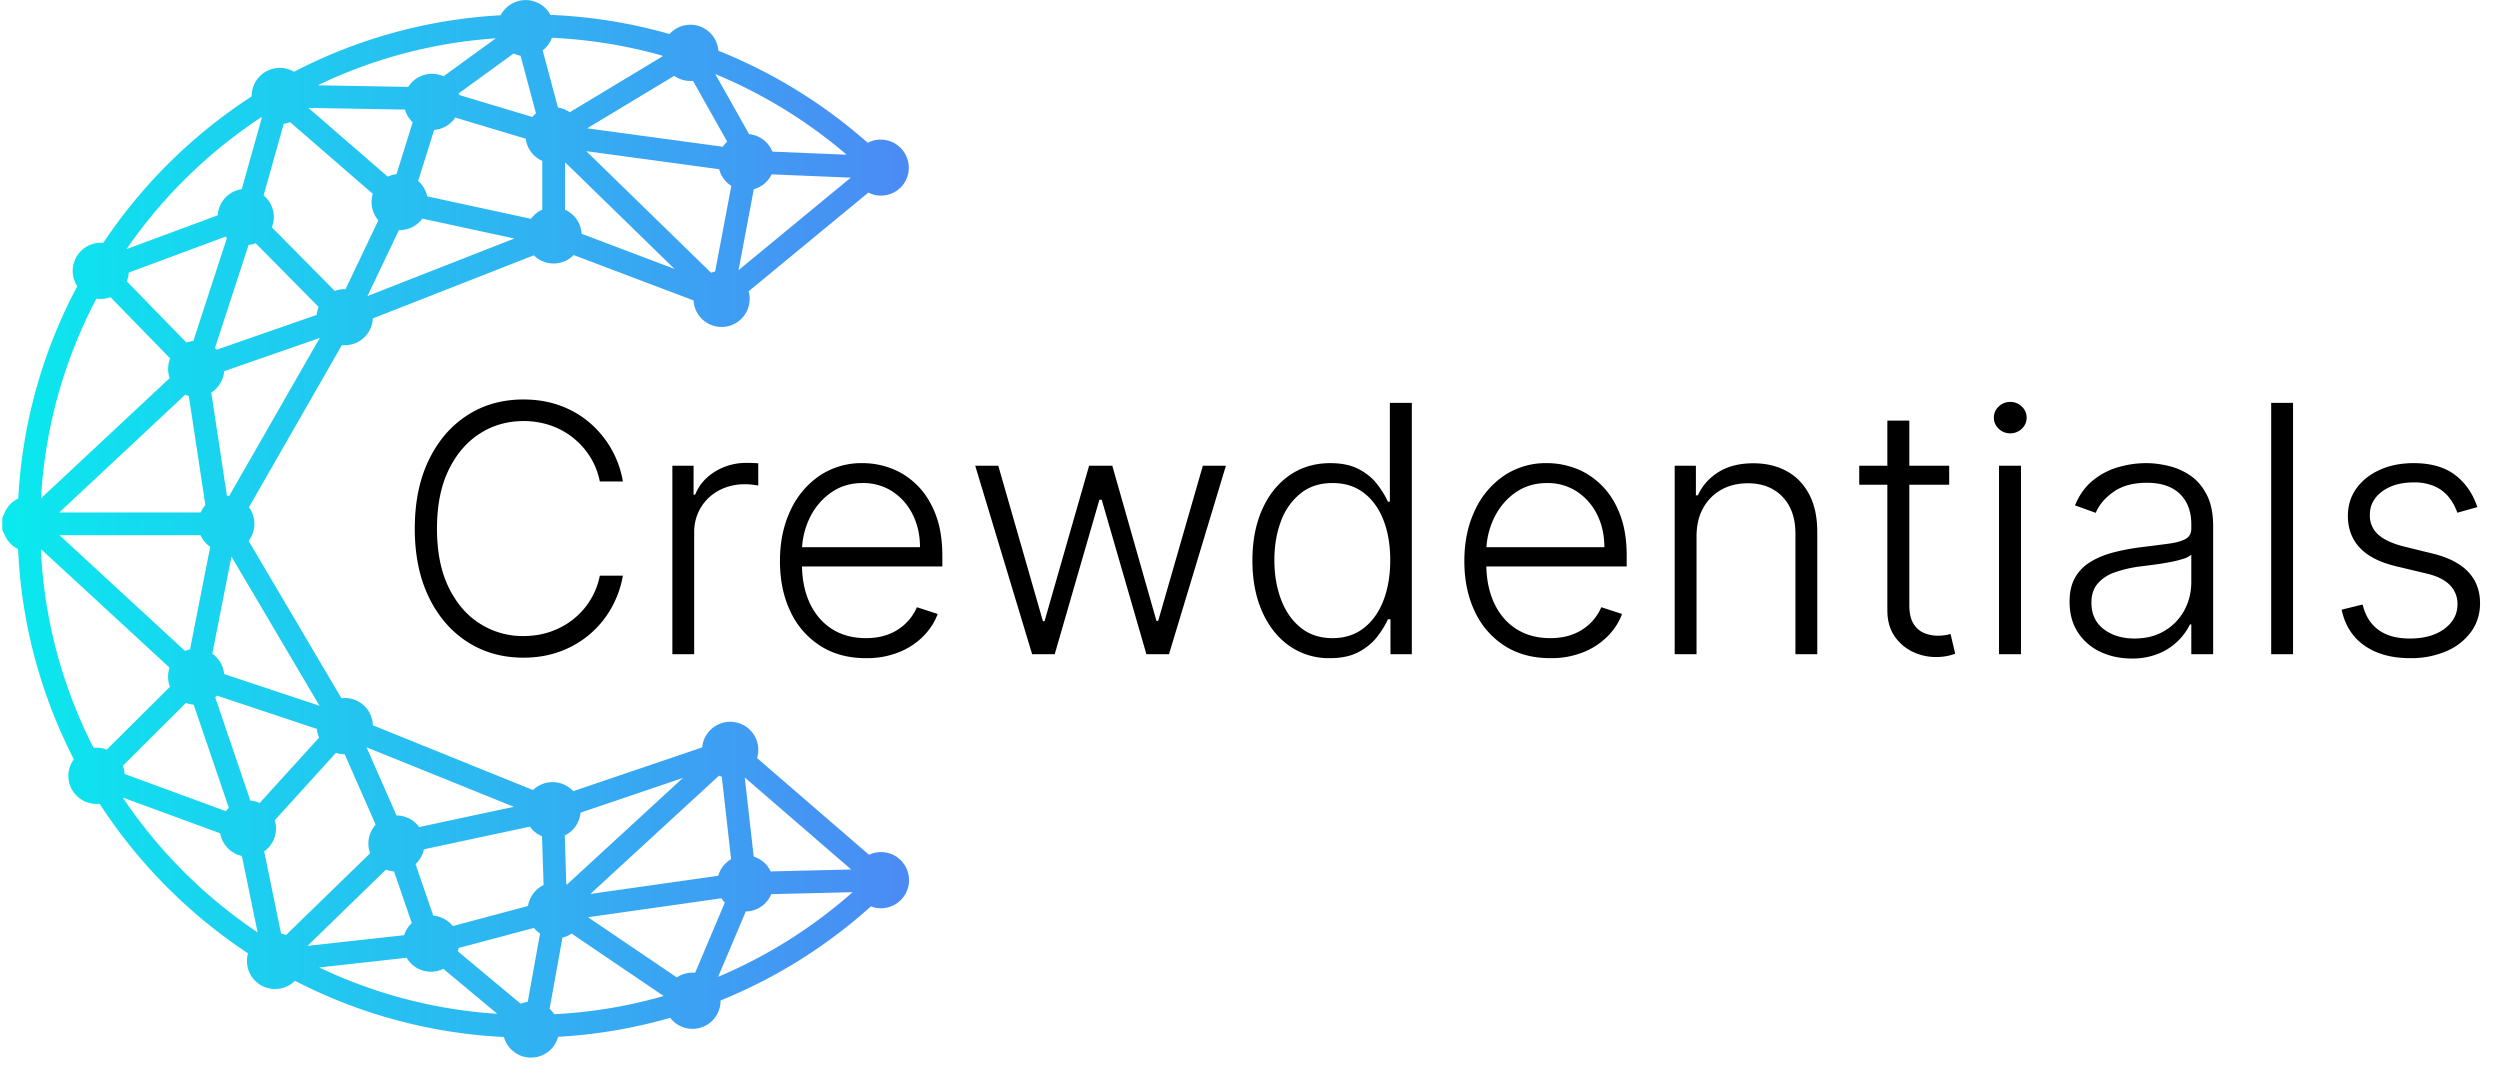
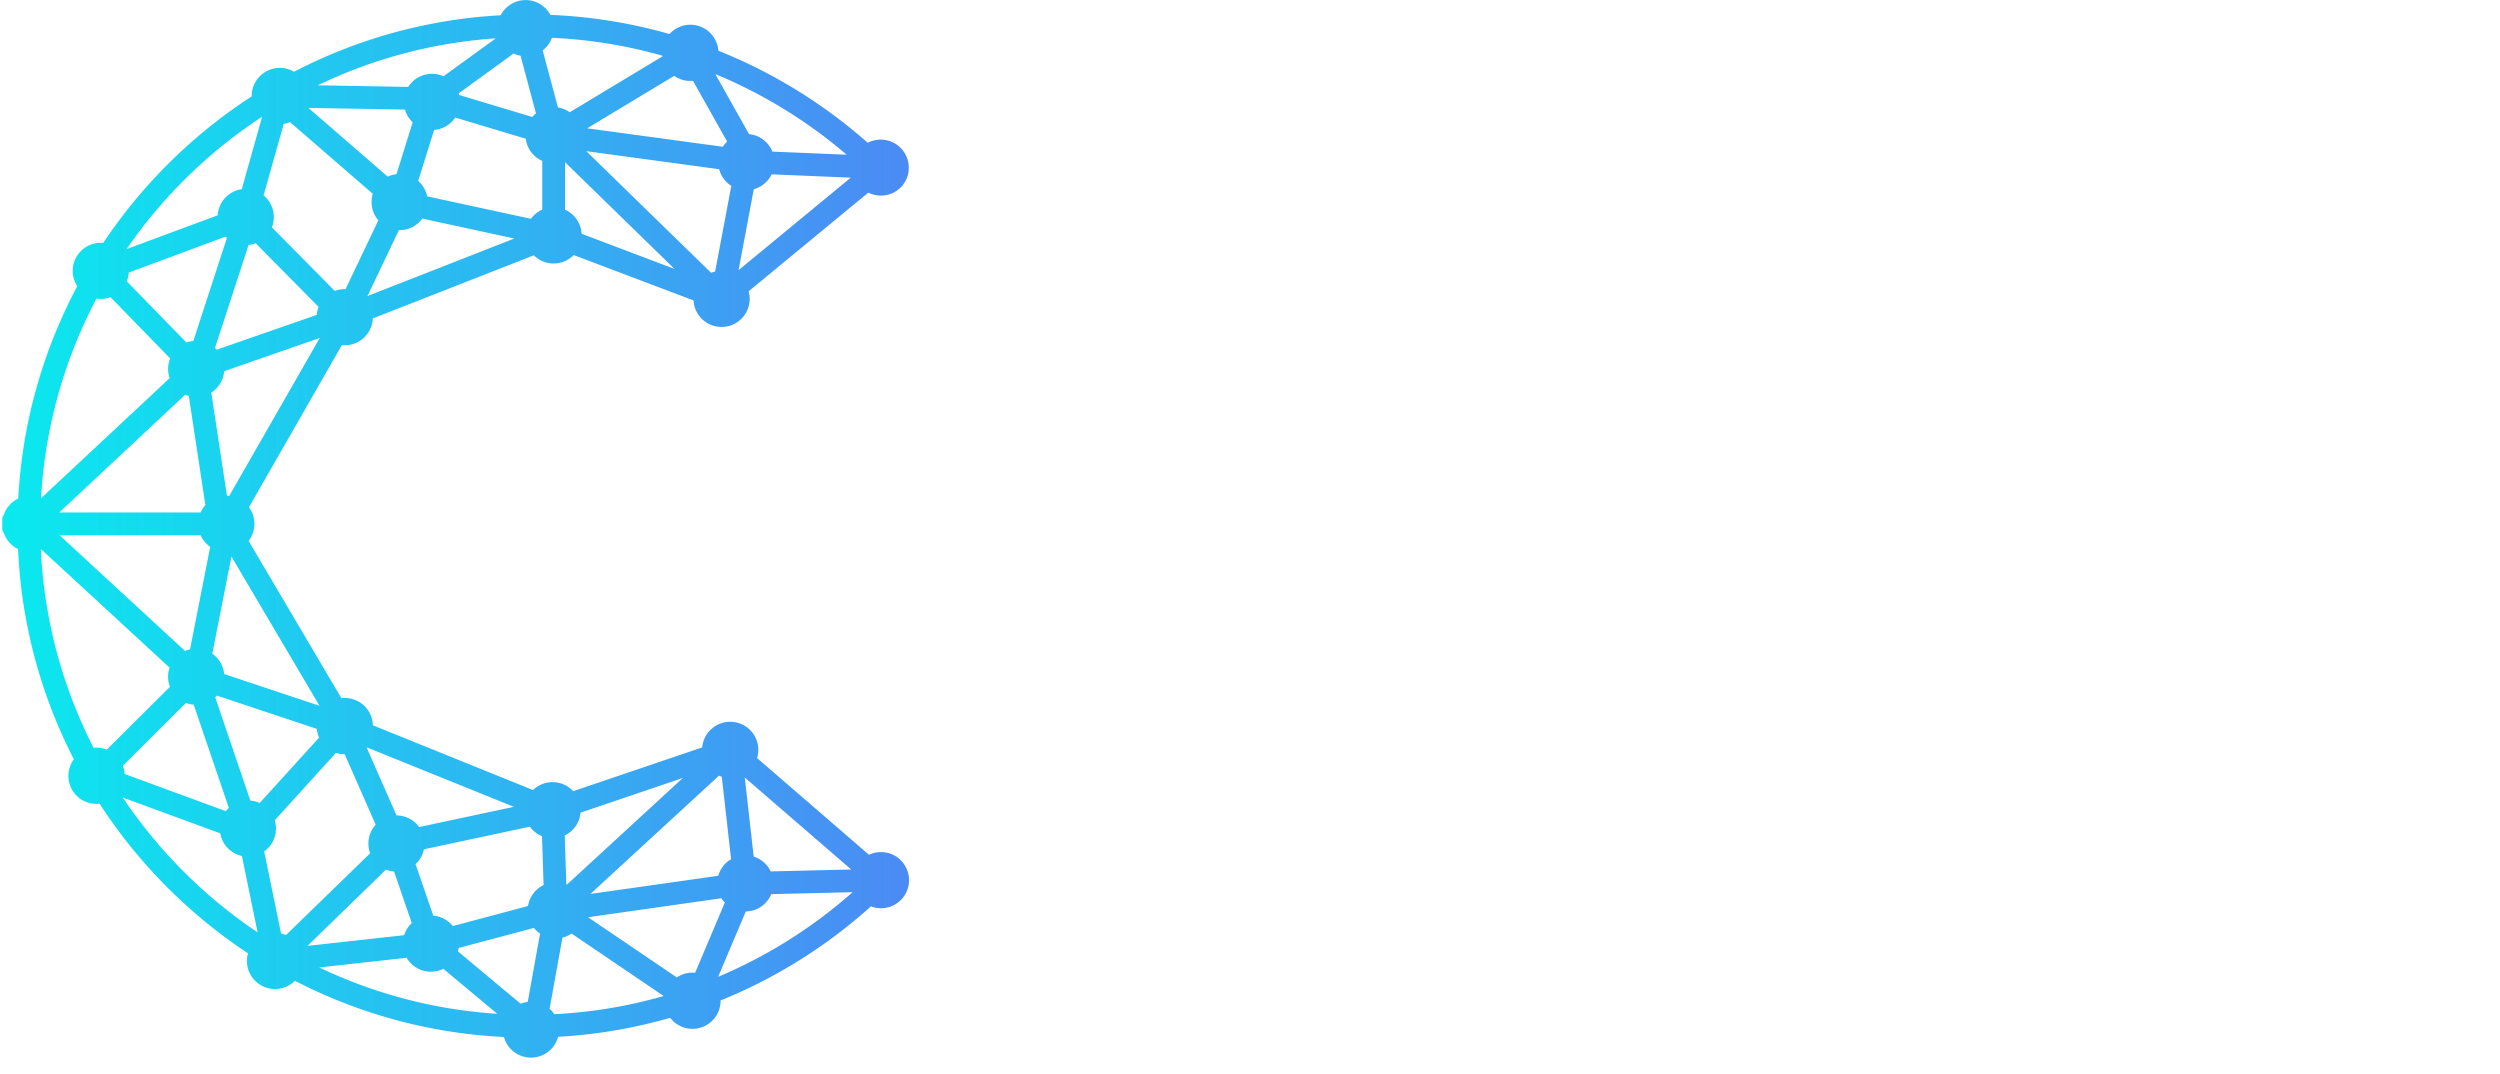
<svg xmlns="http://www.w3.org/2000/svg" viewBox="0 0 86 37" fill-rule="evenodd" clip-rule="evenodd" stroke-linejoin="round" stroke-miterlimit="1.414" height="70" width="163">
  <path d="M30.919 29.951a.777.777 0 00-.232-.242.75.75 0 00-.844.024l-4.1-3.543a.742.742 0 00-.657-1.09.744.744 0 00-.74.819l-4.75 1.612a.744.744 0 00-1.241-.035l-5.819-2.353a.738.738 0 00-.959-.825L8.21 18.611a.74.74 0 00.015-1.102l3.363-5.867a.743.743 0 00.95-.819l5.85-2.293a.739.739 0 001.231-.008l4.434 1.678a.743.743 0 101.401-.232l4.374-3.607a.739.739 0 001.03-.122.744.744 0 00-1.055-1.036 17.462 17.462 0 00-5.351-3.302.743.743 0 00-1.372-.469 17.268 17.268 0 00-4.339-.699.744.744 0 00-1.413.011 17.264 17.264 0 00-7.29 1.992.743.743 0 00-1.206.701 17.567 17.567 0 00-5.246 5.18.744.744 0 00-.735 1.226 17.299 17.299 0 00-2.083 7.496.74.74 0 00-.523.548h-.02v.333h.021a.746.746 0 00.517.548c.097 2.674.8 5.195 1.974 7.431a.74.74 0 00.513 1.28.695.695 0 00.211-.03 17.586 17.586 0 005.284 5.318.741.741 0 00.656 1.092.742.742 0 00.626-.343 17.3 17.3 0 007.452 2.005.743.743 0 001.484-.005 17.276 17.276 0 004.155-.703.743.743 0 001.395-.48 17.427 17.427 0 005.383-3.365.743.743 0 001.023-1.017zm-5.394-3.508l4.1 3.543a.802.802 0 00-.072.197l-3.227.077a.745.745 0 00-.635-.554l-.358-3.162a.766.766 0 00.192-.101zm-.859.014a.724.724 0 00.335.124l.358 3.164a.74.74 0 00-.493.637l-5.098.724a.543.543 0 00-.048-.1l4.946-4.549zm-4.959 1.464a.985.985 0 00-.003-.076l4.687-1.59-4.896 4.503a.71.71 0 00-.277-.115l-.064-2.005a.74.74 0 00.553-.717zm-.887.73l.065 2.003a.745.745 0 00-.553.718l.001.027-2.905.775a.745.745 0 00-.656-.397c-.027 0-.053.003-.079.005l-.716-2.081a.743.743 0 00.35-.618l3.964-.847a.75.75 0 00.529.415zm-6.408-3.198l5.82 2.353a.679.679 0 00-.01.103l-3.965.847a.745.745 0 00-.811-.416l-1.198-2.719a.747.747 0 00.164-.168zm-1.121-.965a.736.736 0 00-.121.151l-3.748-1.247c.002-.024.004-.046.004-.071a.747.747 0 00-.44-.678l.758-3.848a.701.701 0 00.172-.026l3.375 5.719zm-7.41 1.857l2.406-2.395a.737.737 0 00.471.111l1.315 3.86a.753.753 0 00-.277.307l-3.809-1.399a.735.735 0 00-.106-.484zm3.193-2.392a.746.746 0 00.242-.245l3.748 1.248a.742.742 0 00.13.495l-2.281 2.511a.739.739 0 00-.526-.148l-1.313-3.861zm.862-6.61a.733.733 0 00-.384-.013l-.596-3.926a.745.745 0 00.465-.771l3.753-1.306a.718.718 0 00.124.15l-3.362 5.866zM4.129 9.239l3.64-1.352a.737.737 0 00.237.228l-1.257 3.857-.067-.002c-.14 0-.272.04-.385.107l-2.28-2.341a.746.746 0 00.112-.497zm6.935 1.773l-3.753 1.305a.733.733 0 00-.245-.241l1.258-3.858a.737.737 0 00.455-.108l2.396 2.424a.735.735 0 00-.111.478zm1.352-.501a.74.74 0 00-.151-.16l1.27-2.663a.744.744 0 00.832-.408l3.891.842c0 .033.003.065.008.097l-5.85 2.292zm5.913-2.716l-3.891-.842a.743.743 0 00-.368-.631l.648-2.072a.741.741 0 00.781-.467l2.761.829-.002.049c0 .353.246.647.576.724v2.002a.744.744 0 00-.505.408zm1.407.415a.745.745 0 00-.568-.823V5.385a.79.79 0 00.235-.1l4.695 4.576-4.362-1.651zm5.022 1.348a.736.736 0 00-.371.117l-4.752-4.63a.569.569 0 00.06-.121l5.207.707a.738.738 0 00.475.651l-.619 3.276zm.483.154a.635.635 0 00-.154-.092l.62-3.292a.742.742 0 00.653-.551l3.19.133c.013.07.035.135.065.196l-4.374 3.606zm-.9-7.494a17.091 17.091 0 015.26 3.256.59.59 0 00-.037.102l-3.193-.133a.745.745 0 00-.729-.6c-.012 0-.025.003-.038.004l-1.392-2.476a.727.727 0 00.129-.153zm-1.162.12a.737.737 0 00.742.197l1.353 2.407a.751.751 0 00-.318.359l-5.216-.708a.725.725 0 00-.033-.163l3.472-2.092zM18.771 1.07c1.455.052 2.863.285 4.203.68a.73.73 0 00.033.302l-3.472 2.092a.745.745 0 00-.56-.225l-.612-2.283a.744.744 0 00.408-.566zm-1.163.506a.744.744 0 00.428.136h.002l.614 2.293a.748.748 0 00-.297.288l-2.807-.844a.747.747 0 00-.096-.308l2.156-1.565zm-.306-.497a.736.736 0 00.083.247l-2.163 1.569a.743.743 0 00-1.098.327l-3.834-.067a.703.703 0 00-.049-.149 16.947 16.947 0 017.061-1.927zm-7.018 2.41l3.783.066a.742.742 0 00.337.58l-.652 2.088a.75.75 0 00-.495.14l-3.066-2.658a.755.755 0 00.093-.216zm-.721.563a.749.749 0 00.39-.111l3.085 2.674a.742.742 0 00.195.929l-1.269 2.663a.743.743 0 00-.552.093L9.017 7.877a.744.744 0 00-.271-1.05l.782-2.777.035.002zm-.598-.305a.735.735 0 00.241.213l-.781 2.778-.036-.003a.744.744 0 00-.736.84l-3.64 1.35a.774.774 0 00-.131-.149 17.209 17.209 0 015.083-5.029zm-5.834 6.282a.73.73 0 00.647-.06l2.281 2.341a.74.74 0 00-.019.775l-4.657 4.351a.768.768 0 00-.28-.113 16.95 16.95 0 012.028-7.294zm3.847 8.191v-.333H1.691a.76.76 0 00-.08-.205l4.657-4.353c.104.07.226.114.358.124l.613 4.036a.739.739 0 00.179 1.241l-.758 3.849a.755.755 0 00-.396.129l-4.65-4.287a.728.728 0 00.077-.201h5.287zM3.25 25.993a.762.762 0 00-.225.035 16.943 16.943 0 01-1.927-7.245.71.71 0 00.288-.117l4.651 4.288a.737.737 0 00.015.761l-2.407 2.392a.739.739 0 00-.395-.114zm5.718 6.519a17.21 17.21 0 01-5.217-5.229.739.739 0 00.121-.14l3.849 1.413a.742.742 0 00.725.74l.646 3.145a.724.724 0 00-.124.071zm.849-.012a.754.754 0 00-.398-.127l-.646-3.145a.74.74 0 00.356-1.006l2.311-2.547a.743.743 0 00.502.081l1.197 2.721a.744.744 0 00-.19.979L9.817 32.5zm.227.246l3.138-3.051a.738.738 0 00.48.114l.716 2.082a.738.738 0 00-.344.544l-3.932.435a.74.74 0 00-.058-.124zm7.499 2.442a16.942 16.942 0 01-7.397-1.987l3.924-.435a.743.743 0 001.15.346l2.374 1.98a.985.985 0 00-.051.096zm.678-.44a.743.743 0 00-.388.11l-2.399-2.002a.736.736 0 00.081-.335l-.001-.027 2.906-.774a.744.744 0 00.363.335l-.486 2.698a.485.485 0 00-.076-.005zm4.822-.261a16.909 16.909 0 01-4.146.696.758.758 0 00-.281-.32l.496-2.749a.737.737 0 00.493-.222l3.478 2.358a.736.736 0 00-.04.237zm.743-.742a.742.742 0 00-.527.22l-3.479-2.358a.753.753 0 00.035-.171l5.098-.725a.742.742 0 00.258.334l-1.158 2.737a.684.684 0 00-.227-.037zm.584.284a1.594 1.594 0 00-.067-.074l1.176-2.779a.743.743 0 00.856-.582l3.229-.078c.02.079.049.152.093.217a17.097 17.097 0 01-5.287 3.296z" fill="url(&quot;#crewdentials-logo_svg___Linear1&quot;)" fill-rule="nonzero" stroke="url(&quot;#crewdentials-logo_svg___Linear2&quot;)" stroke-width="0.45px" />
  <g fill-rule="nonzero">
-     <path d="M21.388 16.592h-.795a2.505 2.505 0 00-.319-.823 2.604 2.604 0 00-1.364-1.102 2.825 2.825 0 00-.952-.156c-.546 0-1.045.142-1.494.427-.45.285-.81.703-1.079 1.254-.269.551-.404 1.226-.404 2.024 0 .803.135 1.48.404 2.03.269.549.629.966 1.079 1.249a2.74 2.74 0 001.494.425c.342 0 .659-.052.952-.156.293-.105.555-.25.787-.438a2.538 2.538 0 00.896-1.486h.795c-.07.397-.202.767-.395 1.11a3.322 3.322 0 01-1.762 1.499c-.386.144-.81.216-1.273.216-.727 0-1.373-.183-1.936-.548-.564-.365-1.006-.88-1.326-1.546-.32-.665-.48-1.45-.48-2.355s.16-1.691.48-2.356c.32-.665.762-1.181 1.326-1.546.563-.365 1.209-.547 1.936-.547.463 0 .887.071 1.273.213.387.143.729.343 1.026.601a3.402 3.402 0 011.131 2.011zM23.093 22.546V16.05h.731v.998h.055c.13-.327.356-.591.679-.793a2.034 2.034 0 011.097-.302 5.27 5.27 0 01.398.013v.765l-.178-.025a2.125 2.125 0 00-.275-.017 1.87 1.87 0 00-.902.213 1.61 1.61 0 00-.624.59 1.618 1.618 0 00-.229.859v4.195h-.752zM29.762 22.682c-.606 0-1.131-.142-1.573-.426a2.798 2.798 0 01-1.026-1.179c-.241-.504-.362-1.084-.362-1.741 0-.654.121-1.235.362-1.744a2.913 2.913 0 011.002-1.197 2.587 2.587 0 011.483-.434c.352 0 .692.065 1.019.193.327.128.621.324.882.588.26.263.467.595.619.994.152.399.229.87.229 1.414v.372h-5.075v-.664h4.305c0-.417-.084-.793-.252-1.127a2 2 0 00-.698-.793 1.839 1.839 0 00-1.029-.291c-.412 0-.774.11-1.087.329a2.25 2.25 0 00-.734.872 2.693 2.693 0 00-.268 1.184v.397c0 .516.089.967.268 1.352.179.384.434.683.763.894.33.211.721.317 1.172.317.307 0 .577-.048.81-.144a1.73 1.73 0 00.949-.922l.715.233c-.099.274-.26.526-.484.757a2.486 2.486 0 01-.838.556 2.96 2.96 0 01-1.152.21zM35.492 22.546L33.53 16.05h.795l1.539 5.359h.055l1.536-5.359h.799l1.522 5.346h.06l1.539-5.346h.795l-1.962 6.496h-.778l-1.54-5.324h-.08l-1.54 5.324h-.778zM45.756 22.682a2.37 2.37 0 01-1.4-.423c-.4-.282-.712-.676-.936-1.18-.224-.505-.337-1.093-.337-1.764 0-.668.113-1.254.337-1.757.224-.503.537-.895.941-1.176.403-.28.872-.421 1.408-.421.395 0 .723.07.985.21.263.139.473.312.63.518.158.206.281.406.368.6h.068v-3.404h.757v8.661h-.736v-1.205h-.089c-.087.197-.211.4-.372.607-.16.207-.373.381-.636.522-.264.141-.593.212-.988.212zm.089-.69c.42 0 .778-.115 1.074-.345.296-.229.523-.546.679-.951.156-.405.235-.869.235-1.394 0-.518-.078-.977-.233-1.376-.155-.399-.38-.712-.677-.939-.296-.227-.655-.34-1.078-.34-.434 0-.8.117-1.097.353a2.177 2.177 0 00-.677.953c-.154.401-.231.85-.231 1.349 0 .505.078.96.233 1.366.155.406.381.729.679.967.297.238.662.357 1.093.357zM53.347 22.682c-.606 0-1.13-.142-1.573-.426a2.803 2.803 0 01-1.025-1.179c-.241-.504-.362-1.084-.362-1.741 0-.654.121-1.235.362-1.744a2.913 2.913 0 011.002-1.197 2.581 2.581 0 011.482-.434c.353 0 .692.065 1.019.193.328.128.621.324.882.588.261.263.468.595.62.994.152.399.228.87.228 1.414v.372h-5.075v-.664h4.305c0-.417-.083-.793-.251-1.127a2.007 2.007 0 00-.698-.793 1.842 1.842 0 00-1.03-.291c-.411 0-.774.11-1.087.329-.313.22-.557.511-.733.872a2.694 2.694 0 00-.269 1.184v.397c0 .516.09.967.269 1.352.179.384.433.683.763.894.33.211.72.317 1.171.317.308 0 .578-.048.81-.144a1.711 1.711 0 00.95-.922l.714.233c-.098.274-.26.526-.484.757a2.471 2.471 0 01-.837.556 2.96 2.96 0 01-1.153.21zM58.389 18.486v4.06h-.753V16.05h.731v1.02h.068c.152-.333.39-.6.713-.802.322-.201.722-.302 1.199-.302.437 0 .821.091 1.152.273.331.181.589.448.774.801.185.352.277.785.277 1.298v4.208h-.753v-4.161c0-.533-.149-.955-.446-1.265-.297-.31-.696-.465-1.195-.465-.341 0-.644.073-.909.22a1.598 1.598 0 00-.628.632c-.154.275-.23.601-.23.979zM67.096 16.05v.656h-3.1v-.656h3.1zm-2.131-1.556h.757v6.356c0 .271.046.483.139.637a.78.78 0 00.364.325 1.2 1.2 0 00.478.096 1.532 1.532 0 00.44-.06l.16.681a1.839 1.839 0 01-.668.114c-.276 0-.542-.06-.797-.181a1.57 1.57 0 01-.628-.542c-.163-.239-.245-.537-.245-.892v-6.534zM68.813 22.546V16.05h.757v6.496h-.757zm.385-7.612a.553.553 0 01-.395-.159.504.504 0 01-.167-.382c0-.15.055-.277.167-.383a.553.553 0 01.395-.159c.155 0 .288.053.4.159a.51.51 0 01.167.383.508.508 0 01-.167.382.561.561 0 01-.4.159zM73.381 22.694c-.392 0-.75-.077-1.075-.23a1.86 1.86 0 01-.773-.668c-.192-.292-.288-.647-.288-1.064 0-.322.061-.592.182-.812.121-.22.293-.4.516-.541.222-.141.486-.253.791-.335a7.45 7.45 0 011.006-.19c.364-.045.672-.084.924-.118.252-.034.445-.088.577-.161.133-.073.199-.192.199-.355v-.152c0-.443-.132-.792-.395-1.047-.264-.255-.642-.383-1.136-.383-.468 0-.849.103-1.144.309-.294.206-.501.448-.619.727l-.715-.258c.147-.355.35-.639.609-.852.259-.213.55-.366.871-.461.322-.094.647-.142.977-.142.248 0 .507.033.776.098s.52.177.751.336c.231.159.418.381.562.664.144.283.216.642.216 1.076v4.411h-.753v-1.027h-.046a2.073 2.073 0 01-1.07 1.002 2.38 2.38 0 01-.943.173zm.101-.689c.4 0 .747-.089 1.04-.267.294-.177.52-.413.679-.708.16-.295.239-.62.239-.975v-.939a.733.733 0 01-.281.144 3.75 3.75 0 01-.453.112c-.17.033-.34.06-.509.083l-.457.059a4.278 4.278 0 00-.939.211 1.363 1.363 0 00-.596.396c-.138.168-.207.383-.207.645 0 .394.141.7.423.915.282.216.635.324 1.061.324zM78.193 13.885h.753v8.661h-.753zM85.298 17.476l-.689.194a1.834 1.834 0 00-.288-.529 1.314 1.314 0 00-.484-.376 1.738 1.738 0 00-.738-.14c-.44 0-.801.105-1.083.313-.282.209-.423.478-.423.808a.87.87 0 00.29.679c.193.173.491.311.895.412l.981.241c.544.133.952.343 1.224.63.272.288.408.649.408 1.083 0 .367-.101.692-.304.977a2.03 2.03 0 01-.848.67 3.059 3.059 0 01-1.258.244c-.635 0-1.158-.144-1.569-.43-.412-.286-.676-.7-.791-1.241l.723-.178c.093.387.276.678.548.876.272.197.63.296 1.076.296.499 0 .898-.112 1.197-.336.299-.224.448-.506.448-.844a.91.91 0 00-.262-.662c-.175-.179-.44-.311-.795-.395l-1.062-.254c-.564-.135-.981-.35-1.252-.643-.27-.293-.406-.657-.406-1.091 0-.358.098-.673.292-.945.195-.272.463-.486.804-.641.341-.155.73-.233 1.167-.233.595 0 1.071.135 1.427.404.357.27.614.64.772 1.111z" />
-   </g>
+     </g>
  <defs>
    <linearGradient id="crewdentials-logo_svg___Linear1" x1="0" y1="0" x2="1" y2="0" gradientUnits="userSpaceOnUse" gradientTransform="matrix(30.8 0 0 36.011 .225 18.23)">
      <stop offset="0" stop-color="#0ae9ee" />
      <stop offset="1" stop-color="#4b8bf4" />
    </linearGradient>
    <linearGradient id="crewdentials-logo_svg___Linear2" x1="0" y1="0" x2="1" y2="0" gradientUnits="userSpaceOnUse" gradientTransform="matrix(30.8 0 0 36.011 .225 18.23)">
      <stop offset="0" stop-color="#0ae9ee" />
      <stop offset="1" stop-color="#4b8bf4" />
    </linearGradient>
    <linearGradient id="crewdentials-logo_svg___Linear2" x1="0" y1="0" x2="1" y2="0" gradientUnits="userSpaceOnUse" gradientTransform="matrix(30.8 0 0 36.011 .225 18.23)">
      <stop offset="0" stop-color="#0ae9ee" />
      <stop offset="1" stop-color="#4b8bf4" />
    </linearGradient>
    <linearGradient id="crewdentials-logo_svg___Linear1" x1="0" y1="0" x2="1" y2="0" gradientUnits="userSpaceOnUse" gradientTransform="matrix(30.8 0 0 36.011 .225 18.23)">
      <stop offset="0" stop-color="#0ae9ee" />
      <stop offset="1" stop-color="#4b8bf4" />
    </linearGradient>
  </defs>
</svg>